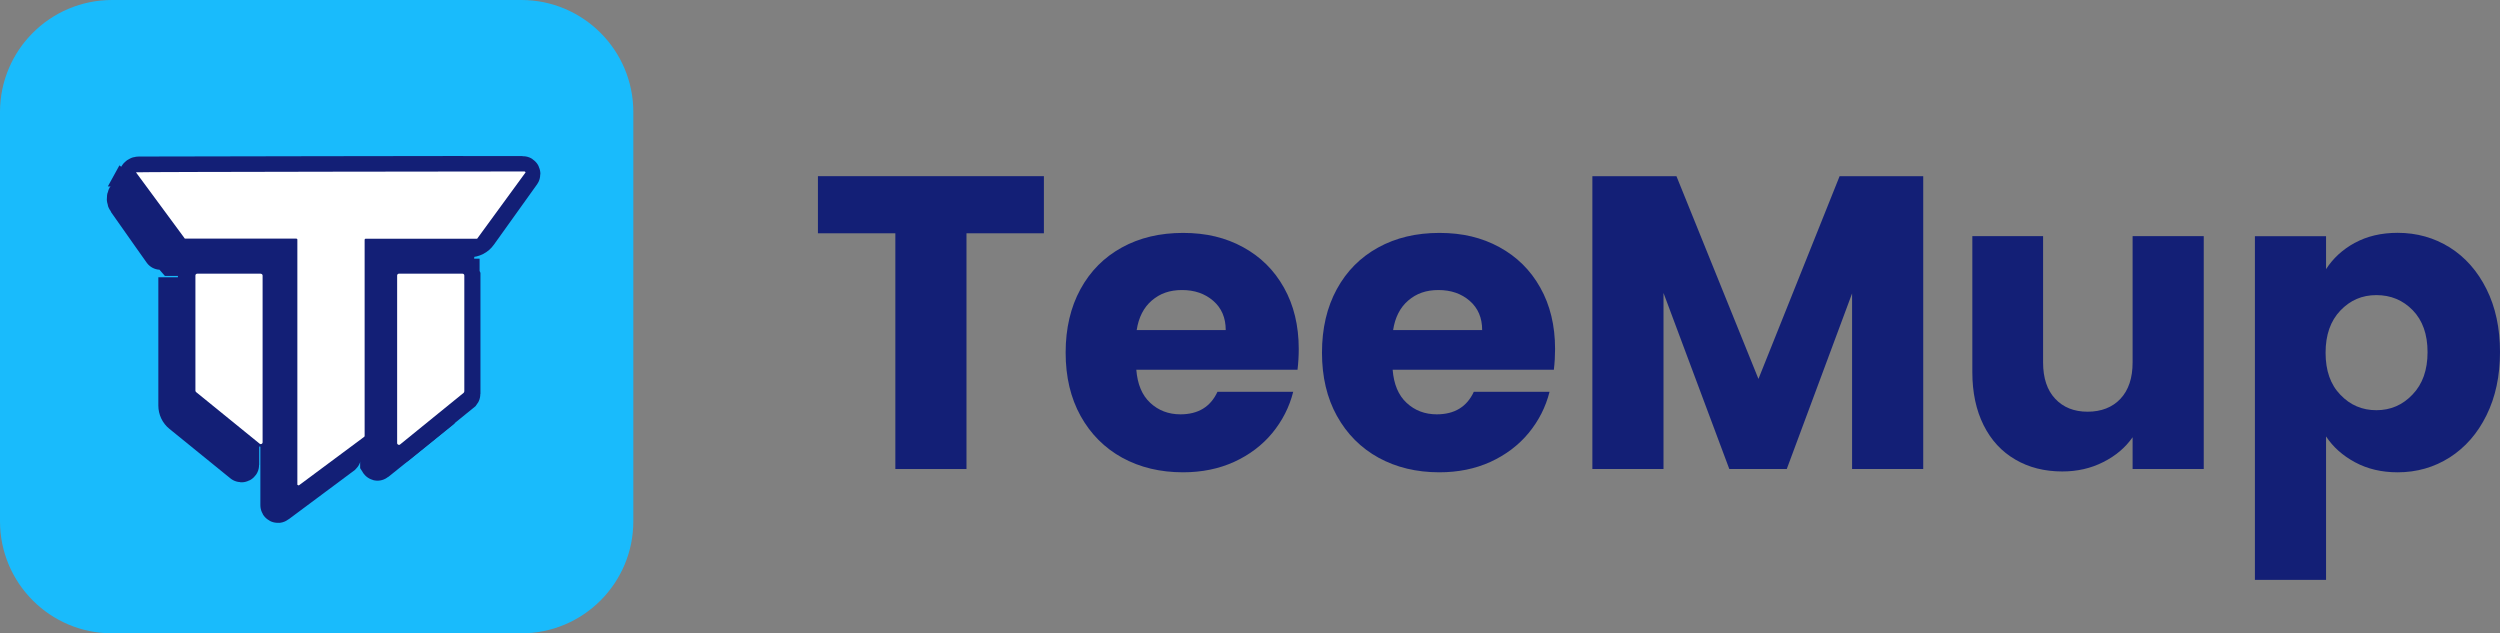
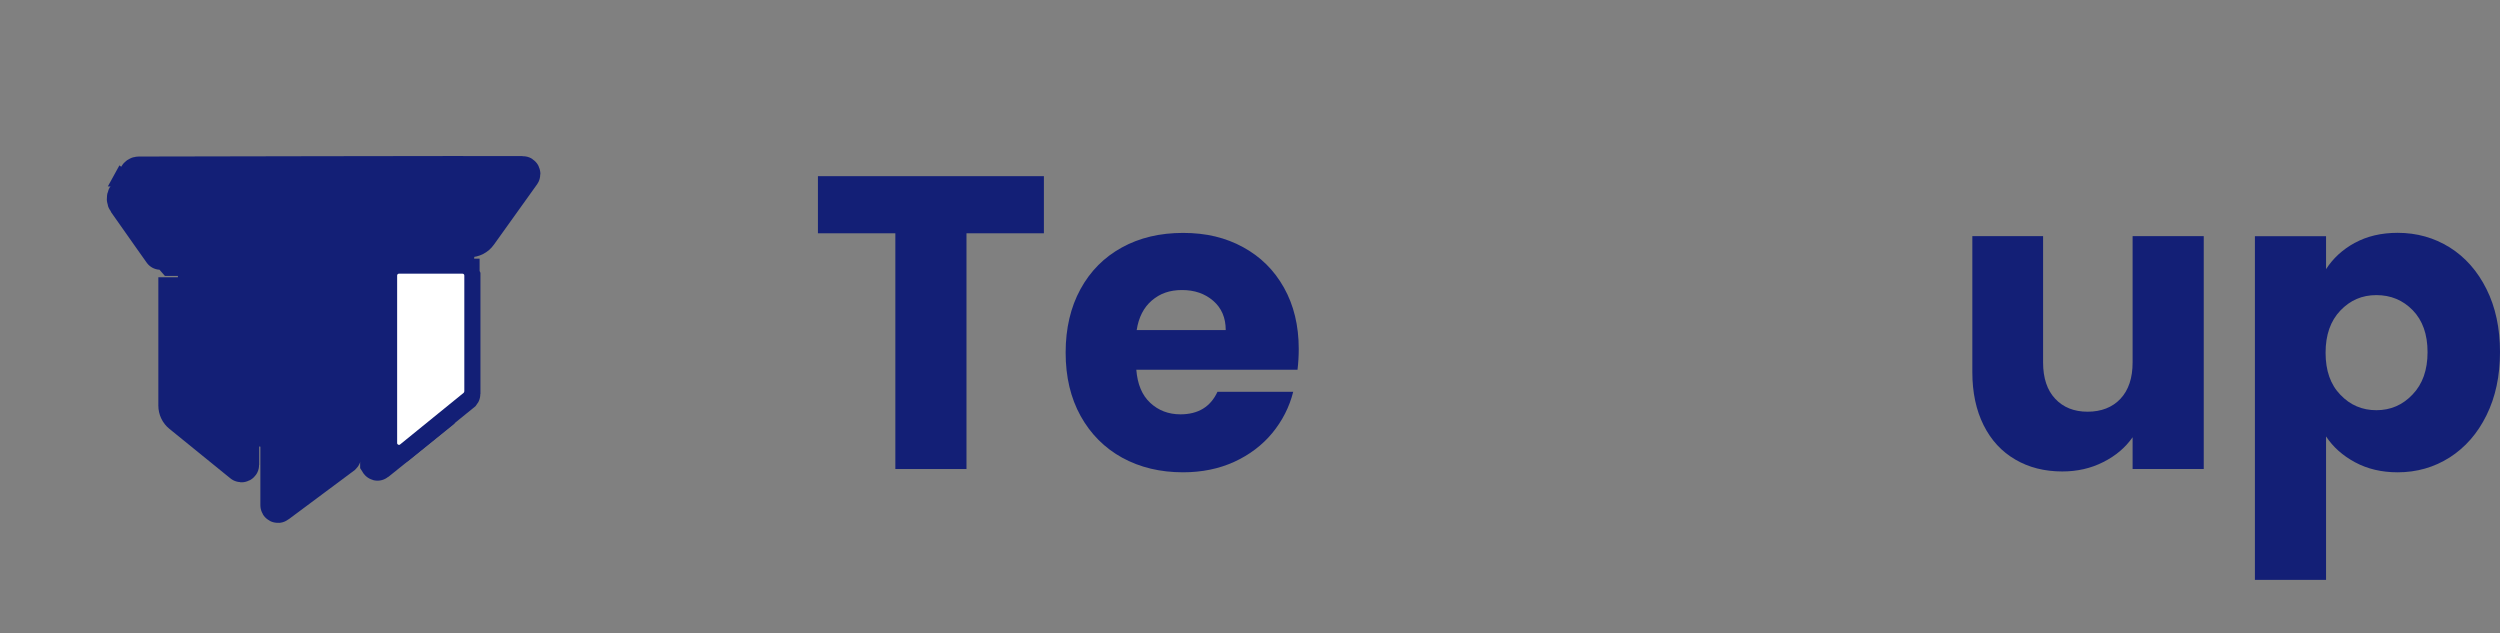
<svg xmlns="http://www.w3.org/2000/svg" width="300" height="76" viewBox="0 0 300 76" fill="none">
  <rect x="0" y="0" width="300" height="76" fill="#808080" stroke="none" />
  <g clip-path="url(#clip0_760_2063)">
    <path d="M125.268 21.14V27.994H115.978V56.282H107.442V27.994H98.152V21.14H125.268Z" fill="#131F76" />
    <path d="M155.68 44.365H136.358C136.493 46.101 137.044 47.431 138.033 48.344C139.012 49.258 140.227 49.72 141.655 49.72C143.781 49.72 145.265 48.818 146.097 47.014H155.185C154.724 48.852 153.88 50.498 152.666 51.975C151.451 53.44 149.921 54.59 148.099 55.425C146.266 56.259 144.219 56.676 141.959 56.676C139.226 56.676 136.796 56.09 134.671 54.929C132.545 53.756 130.88 52.087 129.677 49.923C128.474 47.758 127.877 45.221 127.877 42.313C127.877 39.404 128.474 36.867 129.654 34.703C130.835 32.538 132.489 30.869 134.626 29.697C136.751 28.524 139.203 27.949 141.97 27.949C144.737 27.949 147.065 28.513 149.157 29.652C151.249 30.79 152.891 32.403 154.071 34.511C155.252 36.608 155.849 39.066 155.849 41.873C155.849 42.673 155.804 43.508 155.702 44.376L155.68 44.365ZM147.087 39.607C147.087 38.141 146.592 36.969 145.591 36.1C144.59 35.232 143.342 34.804 141.846 34.804C140.35 34.804 139.203 35.221 138.225 36.055C137.246 36.89 136.639 38.074 136.403 39.607H147.087Z" fill="#131F76" />
-     <path d="M186.44 44.365H167.118C167.253 46.101 167.804 47.431 168.794 48.344C169.772 49.258 170.987 49.72 172.415 49.72C174.541 49.72 176.025 48.818 176.858 47.014H185.945C185.484 48.852 184.641 50.498 183.426 51.975C182.211 53.44 180.682 54.59 178.86 55.425C177.026 56.259 174.979 56.676 172.719 56.676C169.986 56.676 167.556 56.09 165.431 54.929C163.305 53.756 161.641 52.087 160.437 49.923C159.234 47.758 158.638 45.221 158.638 42.313C158.638 39.404 159.234 36.867 160.415 34.703C161.596 32.538 163.249 30.869 165.386 29.697C167.512 28.524 169.963 27.949 172.73 27.949C175.497 27.949 177.825 28.513 179.917 29.652C182.009 30.79 183.651 32.403 184.832 34.511C186.013 36.608 186.609 39.066 186.609 41.873C186.609 42.673 186.564 43.508 186.463 44.376L186.44 44.365ZM177.859 39.607C177.859 38.141 177.364 36.969 176.363 36.1C175.362 35.232 174.113 34.804 172.618 34.804C171.122 34.804 169.975 35.221 168.996 36.055C168.018 36.89 167.41 38.074 167.174 39.607H177.859Z" fill="#131F76" />
-     <path d="M230.787 21.14V56.282H222.25V35.21L214.411 56.282H207.517L199.621 35.154V56.282H191.085V21.14H201.173L211.014 45.47L220.754 21.14H230.787Z" fill="#131F76" />
    <path d="M264.449 28.344V56.282H255.912V52.471C255.046 53.711 253.876 54.704 252.392 55.448C250.907 56.203 249.276 56.575 247.477 56.575C245.351 56.575 243.462 56.102 241.831 55.143C240.2 54.196 238.929 52.821 238.03 51.017C237.13 49.213 236.68 47.093 236.68 44.658V28.333H245.171V43.497C245.171 45.368 245.655 46.823 246.622 47.849C247.589 48.886 248.883 49.405 250.514 49.405C252.144 49.405 253.494 48.886 254.461 47.849C255.429 46.812 255.912 45.357 255.912 43.497V28.333H264.449V28.344Z" fill="#131F76" />
    <path d="M282.579 29.145C284.041 28.344 285.761 27.939 287.718 27.939C290.013 27.939 292.093 28.525 293.96 29.686C295.827 30.858 297.301 32.527 298.38 34.692C299.46 36.856 300 39.382 300 42.246C300 45.109 299.46 47.646 298.38 49.833C297.301 52.02 295.827 53.7 293.96 54.895C292.093 56.079 290.013 56.677 287.718 56.677C285.784 56.677 284.086 56.271 282.601 55.47C281.116 54.67 279.958 53.633 279.126 52.37V69.586H270.589V28.344H279.126V32.302C279.958 31.005 281.105 29.945 282.567 29.145H282.579ZM289.54 37.24C288.359 36.022 286.897 35.413 285.165 35.413C283.433 35.413 282.027 36.033 280.847 37.262C279.666 38.502 279.07 40.182 279.07 42.325C279.07 44.467 279.654 46.147 280.847 47.375C282.027 48.615 283.467 49.224 285.165 49.224C286.864 49.224 288.314 48.604 289.507 47.342C290.71 46.09 291.306 44.399 291.306 42.257C291.306 40.115 290.71 38.446 289.529 37.228L289.54 37.24Z" fill="#131F76" />
-     <path d="M62.55 0H13.45C6.022 0 0 6.022 0 13.45V62.55C0 69.978 6.022 76 13.45 76H62.55C69.978 76 76 69.978 76 62.55V13.45C76 6.022 69.978 0 62.55 0Z" fill="#19BBFC" />
    <path d="M53.294 35.288H45.233V55.604C45.233 55.604 45.289 55.695 45.334 55.661C46.27 54.928 53.294 49.246 53.294 49.246V49.528V35.288Z" fill="#131F76" stroke="#131F76" stroke-width="4.03" stroke-miterlimit="10" />
    <path d="M16.642 20.8C16.326 20.8 16.134 21.15 16.303 21.42L21.106 28.861H35.594V58.603L43.655 52.605V28.861H56.338C56.846 28.861 57.331 28.613 57.624 28.196L62.81 20.947C62.866 20.857 62.81 20.744 62.708 20.744C59.168 20.71 16.619 20.8 16.619 20.8H16.642Z" fill="#131F76" stroke="#131F76" stroke-width="4.03" stroke-miterlimit="10" />
    <path d="M54.794 23.021H15.649C14.984 23.021 14.601 23.766 14.984 24.307C16.585 26.584 19.753 31.094 19.787 31.094H33.158C33.158 31.094 33.26 31.139 33.26 31.195V60.633C33.26 60.711 33.35 60.768 33.418 60.711L41.276 54.86C41.276 54.86 41.321 54.815 41.321 54.781V31.184C41.321 31.184 41.366 31.083 41.422 31.083H54.794C54.794 31.083 54.895 31.038 54.895 30.981V23.123C54.895 23.123 54.85 23.021 54.794 23.021Z" fill="#131F76" stroke="#131F76" stroke-width="4.03" stroke-miterlimit="10" />
-     <path d="M62.956 20.575C62.956 20.575 16.314 20.62 16.314 20.677L22.109 28.535C22.109 28.535 22.154 28.636 22.211 28.636H35.582C35.582 28.636 35.683 28.681 35.683 28.738V58.175L35.853 58.254L43.711 52.414L43.756 52.335V28.749C43.756 28.749 43.801 28.648 43.857 28.648H57.229C57.229 28.648 57.33 28.602 57.33 28.546L63.069 20.688C63.069 20.688 63.024 20.587 62.967 20.587L62.956 20.575Z" fill="white" />
    <path d="M31.32 33.057H23.462C23.462 33.057 23.361 33.102 23.361 33.158V45.109C23.361 45.109 23.372 45.165 23.394 45.188L31.253 51.569C31.32 51.625 31.422 51.569 31.422 51.49V33.158C31.422 33.158 31.377 33.057 31.32 33.057Z" fill="#131F76" stroke="#131F76" stroke-width="4.03" stroke-miterlimit="10" />
    <path d="M55.537 33.057H47.679C47.679 33.057 47.578 33.102 47.578 33.158V53.632C47.578 53.722 47.679 53.767 47.747 53.711L55.605 47.33C55.605 47.33 55.639 47.285 55.639 47.251V33.169C55.639 33.169 55.594 33.068 55.537 33.068V33.057Z" fill="#131F76" stroke="#131F76" stroke-width="4.03" stroke-miterlimit="10" />
    <path d="M29.077 35.288H21.016V48.671C21.016 49.144 21.23 49.606 21.602 49.9L28.919 55.841C28.986 55.898 29.088 55.841 29.088 55.762V35.288H29.077Z" fill="#131F76" stroke="#131F76" stroke-width="4.03" stroke-miterlimit="10" />
-     <path d="M31.297 32.842H23.665C23.541 32.842 23.45 32.943 23.45 33.056V46.878C23.45 46.946 23.484 47.002 23.529 47.047L31.162 53.248C31.297 53.361 31.512 53.26 31.512 53.079V33.067C31.512 32.943 31.41 32.853 31.297 32.853V32.842Z" fill="white" />
    <path d="M55.504 32.842H47.871C47.747 32.842 47.657 32.943 47.657 33.056V53.169C47.657 53.35 47.871 53.451 48.007 53.339L55.639 47.138C55.639 47.138 55.718 47.036 55.718 46.968V33.056C55.718 32.932 55.617 32.842 55.504 32.842Z" fill="white" />
    <path d="M14.33 19.843L12.943 22.368L14.352 22.436L15.412 20.733L14.33 19.843Z" fill="#131F76" />
  </g>
  <defs>
    <clipPath id="clip0_760_2063">
      <rect width="300" height="76" fill="white" />
    </clipPath>
  </defs>
</svg>